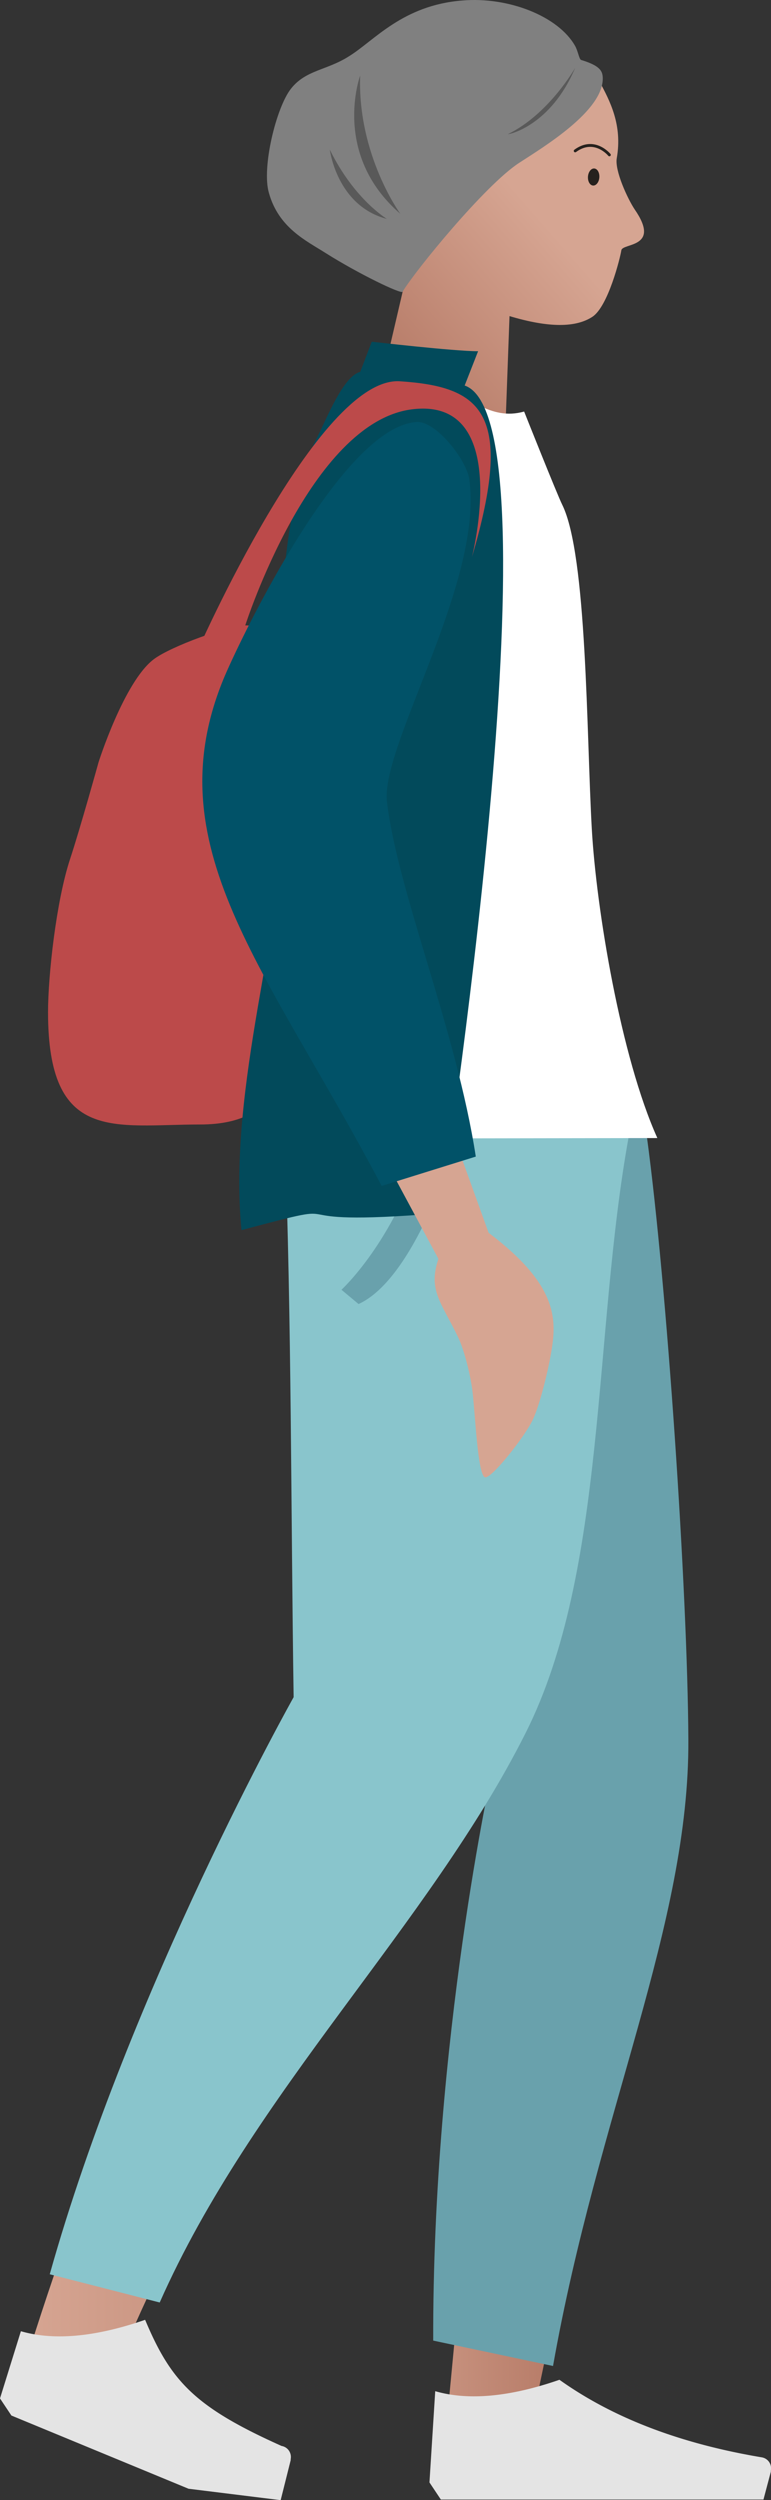
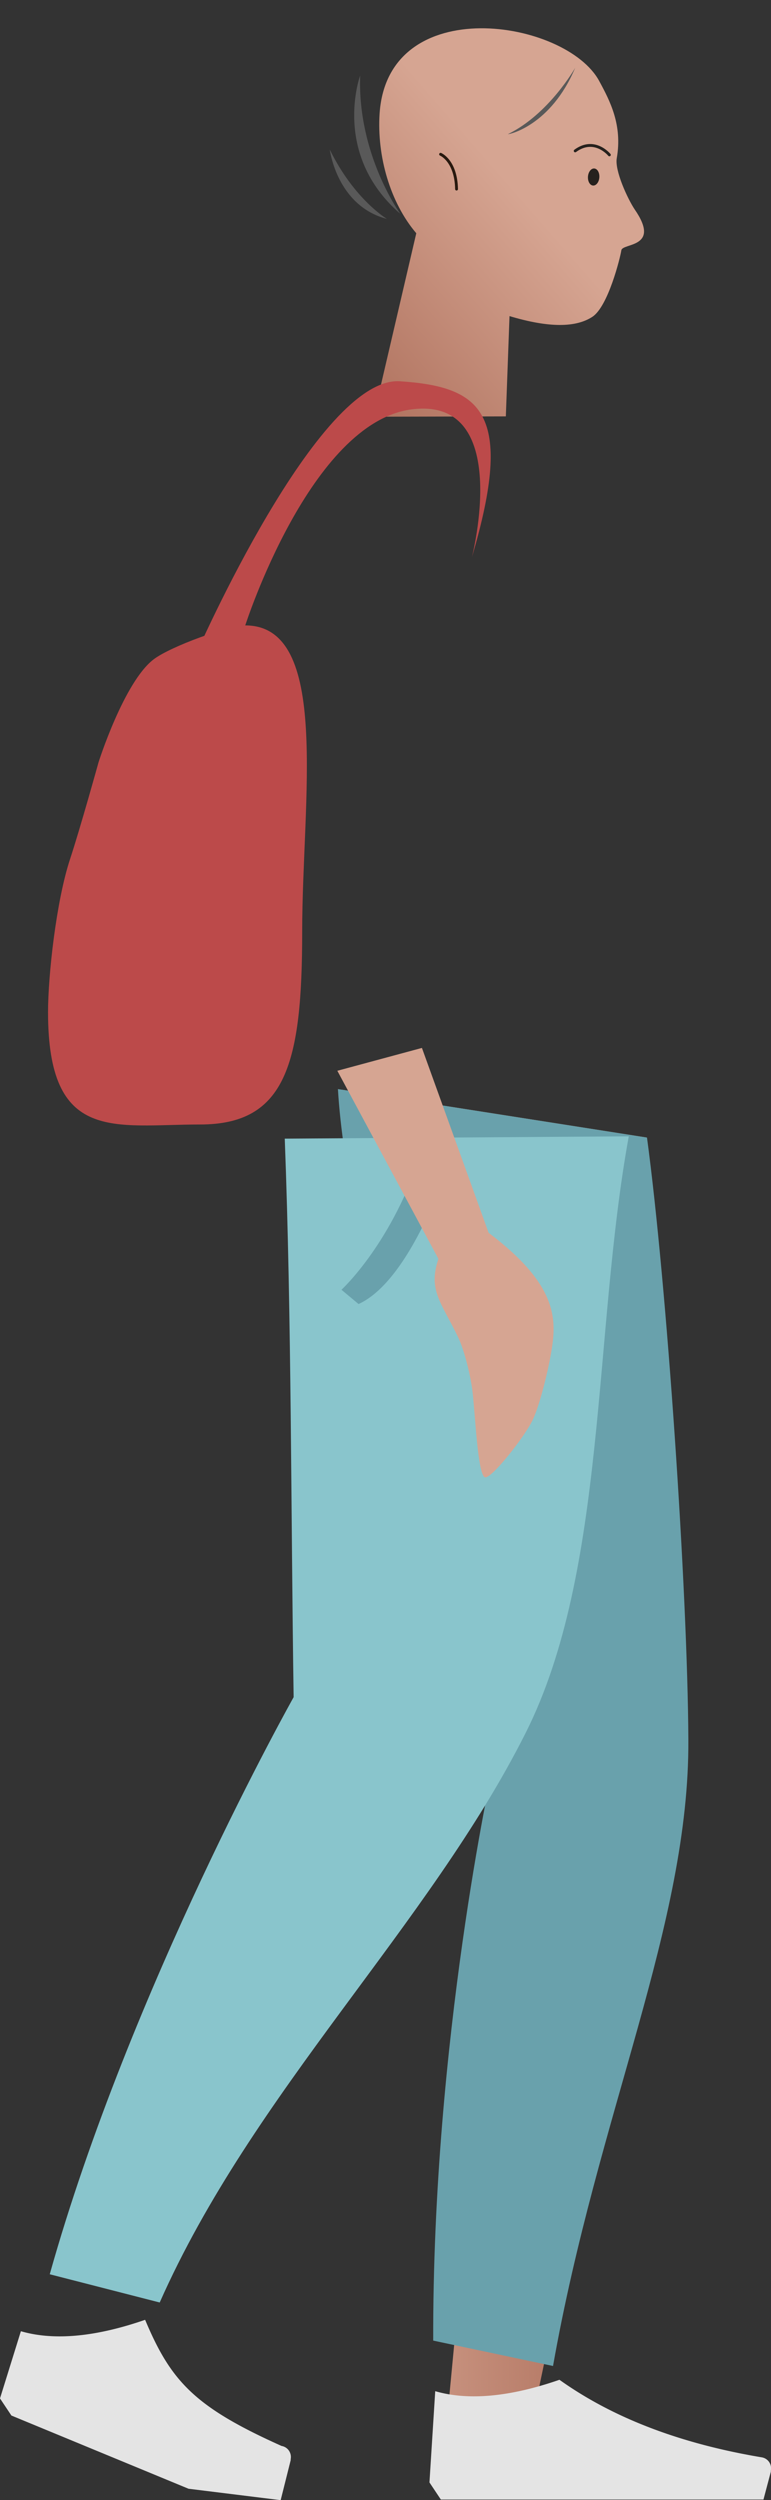
<svg xmlns="http://www.w3.org/2000/svg" xmlns:xlink="http://www.w3.org/1999/xlink" viewBox="0 0 401.26 1300">
  <rect x="0" y="0" width="401.26" height="1300" fill="#333333" stroke="none" />
  <defs>
    <style>.cls-1{fill:#bc4a4a;}.cls-2{fill:url(#linear-gradient);}.cls-3{fill:#26211d;}.cls-4,.cls-5{fill:none;stroke-linecap:round;stroke-linejoin:round;stroke-width:1.48px;}.cls-4{stroke:#28190f;}.cls-5{stroke:#26211d;}.cls-6{fill:url(#linear-gradient-2);}.cls-7{fill:#69a1ac;}.cls-8{fill:#e4e4e4;}.cls-9{fill:url(#linear-gradient-3);}.cls-10{fill:#89c5cc;}.cls-11{fill:#fff;}.cls-12{fill:#024a5b;}.cls-13{fill:url(#linear-gradient-4);}.cls-14{fill:#015268;}.cls-15{fill:gray;}.cls-16{fill:#595959;}</style>
    <linearGradient id="linear-gradient" x1="266.63" y1="96.56" x2="137.28" y2="209.57" gradientUnits="userSpaceOnUse">
      <stop offset="0" stop-color="#d6a592" />
      <stop offset="1" stop-color="#a56450" />
    </linearGradient>
    <linearGradient id="linear-gradient-2" x1="178.21" y1="908.24" x2="351.07" y2="908.24" xlink:href="#linear-gradient" />
    <linearGradient id="linear-gradient-3" x1="15.62" y1="905.96" x2="315.67" y2="905.96" xlink:href="#linear-gradient" />
    <linearGradient id="linear-gradient-4" x1="-641.5" y1="-403.75" x2="-463.23" y2="-131.38" gradientTransform="translate(-145.15 3689.38) rotate(46.1)" xlink:href="#linear-gradient" />
  </defs>
  <title>Pedestrian 02 Male</title>
  <g id="Layer_2" data-name="Layer 2">
    <g id="pedestrian_1" data-name="pedestrian 1">
      <path class="cls-1" d="M157.27,484.43c0,68.41-8.41,100.27-53.09,100.27S25,594.68,25,526.28c0-19,4.25-57.81,11.52-79.76,5.24-15.84,14.78-50.2,14.78-50.2s13.2-41.63,28.61-53.44c8.91-6.82,39.22-17.69,47.75-17.69C172.31,325.19,157.27,416,157.27,484.43Z" />
      <g id="Layer_1-2" data-name="Layer 1">
        <g id="Head_Front_Wavy" data-name="Head/Front/Wavy">
          <g id="Head">
            <path class="cls-2" d="M216.65,121.28c-13.64-16-20.56-40.17-19.08-62.41C202-4.6,294.67,10.14,311.88,42.18,317.51,52.56,324,65,321,82.21c-1.19,6.53,5.74,21.32,9.3,26.66,13.94,20.17-6.33,17.4-6.92,21.26s-6.87,29.23-15.08,34.6c-8.52,5.57-22.36,5.86-43.13-.37l-1.91,52.15-68.87.17Z" />
          </g>
        </g>
      </g>
      <ellipse class="cls-3" cx="308.94" cy="92.03" rx="4.45" ry="2.97" transform="translate(195.5 393.77) rotate(-85.98)" />
      <path class="cls-4" d="M229.3,80.22s8,3.27,8.31,18.1" />
      <path class="cls-5" d="M317.14,80.53s-7.71-9.49-17.79-2.07" />
      <polygon id="Leg" class="cls-6" points="178.21 566.66 265.29 915.03 233.56 1248.84 278.79 1249.83 351.07 905.97 336.14 591.41 178.21 566.66" />
      <path id="Pant" class="cls-7" d="M175.87,566.29c4.84,82.11,48.85,211.27,80.4,353.6,0,0-31.25,141-30.81,297.15l62.36,13.2c23.31-131.43,71-229.6,70.43-325.75-.4-77.82-11.23-236.92-21.53-313Z" />
      <g id="Accessories_Shoe_Flat-Simple" data-name="Accessories/Shoe/Flat-Simple">
        <path id="Shoe" class="cls-8" d="M223.51,1290.79l3-47.45c17.2,5,38.85,3,64.65-5.93,27.88,19.87,62.88,33.22,105.29,40.33h0a5.79,5.79,0,0,1,4.74,6.83v.59l-3.85,14.53H229.44Z" />
      </g>
-       <path id="Leg-2" data-name="Leg" class="cls-9" d="M148.2,592.06c7.71,194.56,14.43,270.29,12.94,287.78-1.78,17.8-80,133.91-145.52,341.22l49.34-.38c86.9-198.71,174.2-276,184-302.09s23.73-141.77,66.73-327.73Z" />
      <path id="Pant-2" data-name="Pant" class="cls-10" d="M148.2,592.06c3.56,94,3.16,192.1,4.62,290.42,0,0-85.11,151.14-126.93,300.07l57.23,14.68c48.64-109.74,140-195.9,190.44-296.14,42.41-84.23,35-207.61,53.68-310.23Z" />
      <g id="Accessories_Shoe_Flat-Simple-2" data-name="Accessories/Shoe/Flat-Simple">
        <path id="Shoe-2" data-name="Shoe" class="cls-8" d="M0,1247.11l10.87-34.95c17.21,5,38.86,3,64.66-5.93,13.44,32,25.8,45.33,71,65.59h0a5.8,5.8,0,0,1,4.75,6.83v.59L146.07,1300l-47.95-5.93L5.93,1256Z" />
      </g>
      <path class="cls-7" d="M236.14,597.39S216,664.71,186.61,678.06l-8.9-7.42s27-24.61,42.12-73.25Z" />
-       <path id="Shirt" class="cls-11" d="M148.2,592.06l193.91-.31c-19-42.11-31.75-118.91-34.11-160.68-2.79-49.31-2.42-142.5-15.41-168.65-2.72-5.48-19.81-48.43-19.81-48.43-17.79,5-29.08-8.08-49.54-17C169.26,284.21,158.88,448.22,148.2,592.06Z" />
-       <path id="Coat-Front" class="cls-12" d="M241.83,200.47c51.53,17.52-12.7,430.35-12.7,430.35-95.9,7.91-36.72-9-103.45,8.81-7.34-74.84,22.72-161.81,22-218.64-.61-48.89-8.84-143.25,17.74-194.35,4.52-8.69,13.12-31,22.06-33.28,1.63-4.27,6-15.68,6-15.68s42.73,4.95,55.34,4.95Z" />
      <path class="cls-13" d="M219.59,544.89,254.29,641c37.2,28.1,35.44,46.09,32.32,63.67-1.51,8.53-5.58,25.55-9.25,33.4-4.13,8.85-21.75,31.18-25,30.07-3.79-1.32-5.09-33.84-6.52-45.15-.91-7.2-3.93-20.51-7.57-28-8.72-18-15.58-24.21-10.09-40.41l-52.62-97.81Z" />
-       <path id="Coat-Back" class="cls-14" d="M244.23,249.19c1.7,12.15.23,25.95-3,40.37-11,48.95-42.51,105-39.84,127.42,5.72,47.36,36.16,118.8,46.23,184.41l-49,15.26C138.6,502.71,79.61,439.79,117,351.44c9.51-22.15,61.28-129.42,99.74-132C226.88,218.7,242.82,239.16,244.23,249.19Z" />
      <path class="cls-1" d="M245.61,289.7s21.5-83.59-31.3-76.85-86.67,112.34-86.67,112.34L102.2,339.73s63.24-144.29,105.93-141.48S267.83,214.55,245.61,289.7Z" />
      <g id="Head_Front_Turban-1" data-name="Head/Front/Turban-1">
        <g id="Turban">
-           <path id="path-1" class="cls-15" d="M313.7,40.49c-.11-3.35-1.11-6.27-11.28-9.32-1.05-.42-1.59-4.67-3.17-7.39C290.47,8.39,264.56-1.79,240.61.26c-31.24,2.46-46,21.07-59.06,29.05-11.57,7.35-22.39,7-30.12,16.82s-15.3,41.09-11.49,54.13c5.05,18.23,19.47,24.91,29.46,31.27,17.45,11,39.37,21.49,40.1,20.19,6.47-10.82,42.92-55.47,60.63-67C283.25,76.2,314.17,57.54,313.7,40.49Z" />
-         </g>
+           </g>
      </g>
      <path class="cls-16" d="M187.44,39.3s-15,40.85,20.91,71.88C208.35,111.18,186,80.6,187.44,39.3Z" />
      <path class="cls-16" d="M171.65,77.82s3.58,29.16,29.66,36C201.58,113.88,184.53,104.06,171.65,77.82Z" />
      <path class="cls-16" d="M299.37,35.22s-13.55,24.06-35,34.52C264.59,70.05,286.64,65.52,299.37,35.22Z" />
    </g>
  </g>
</svg>